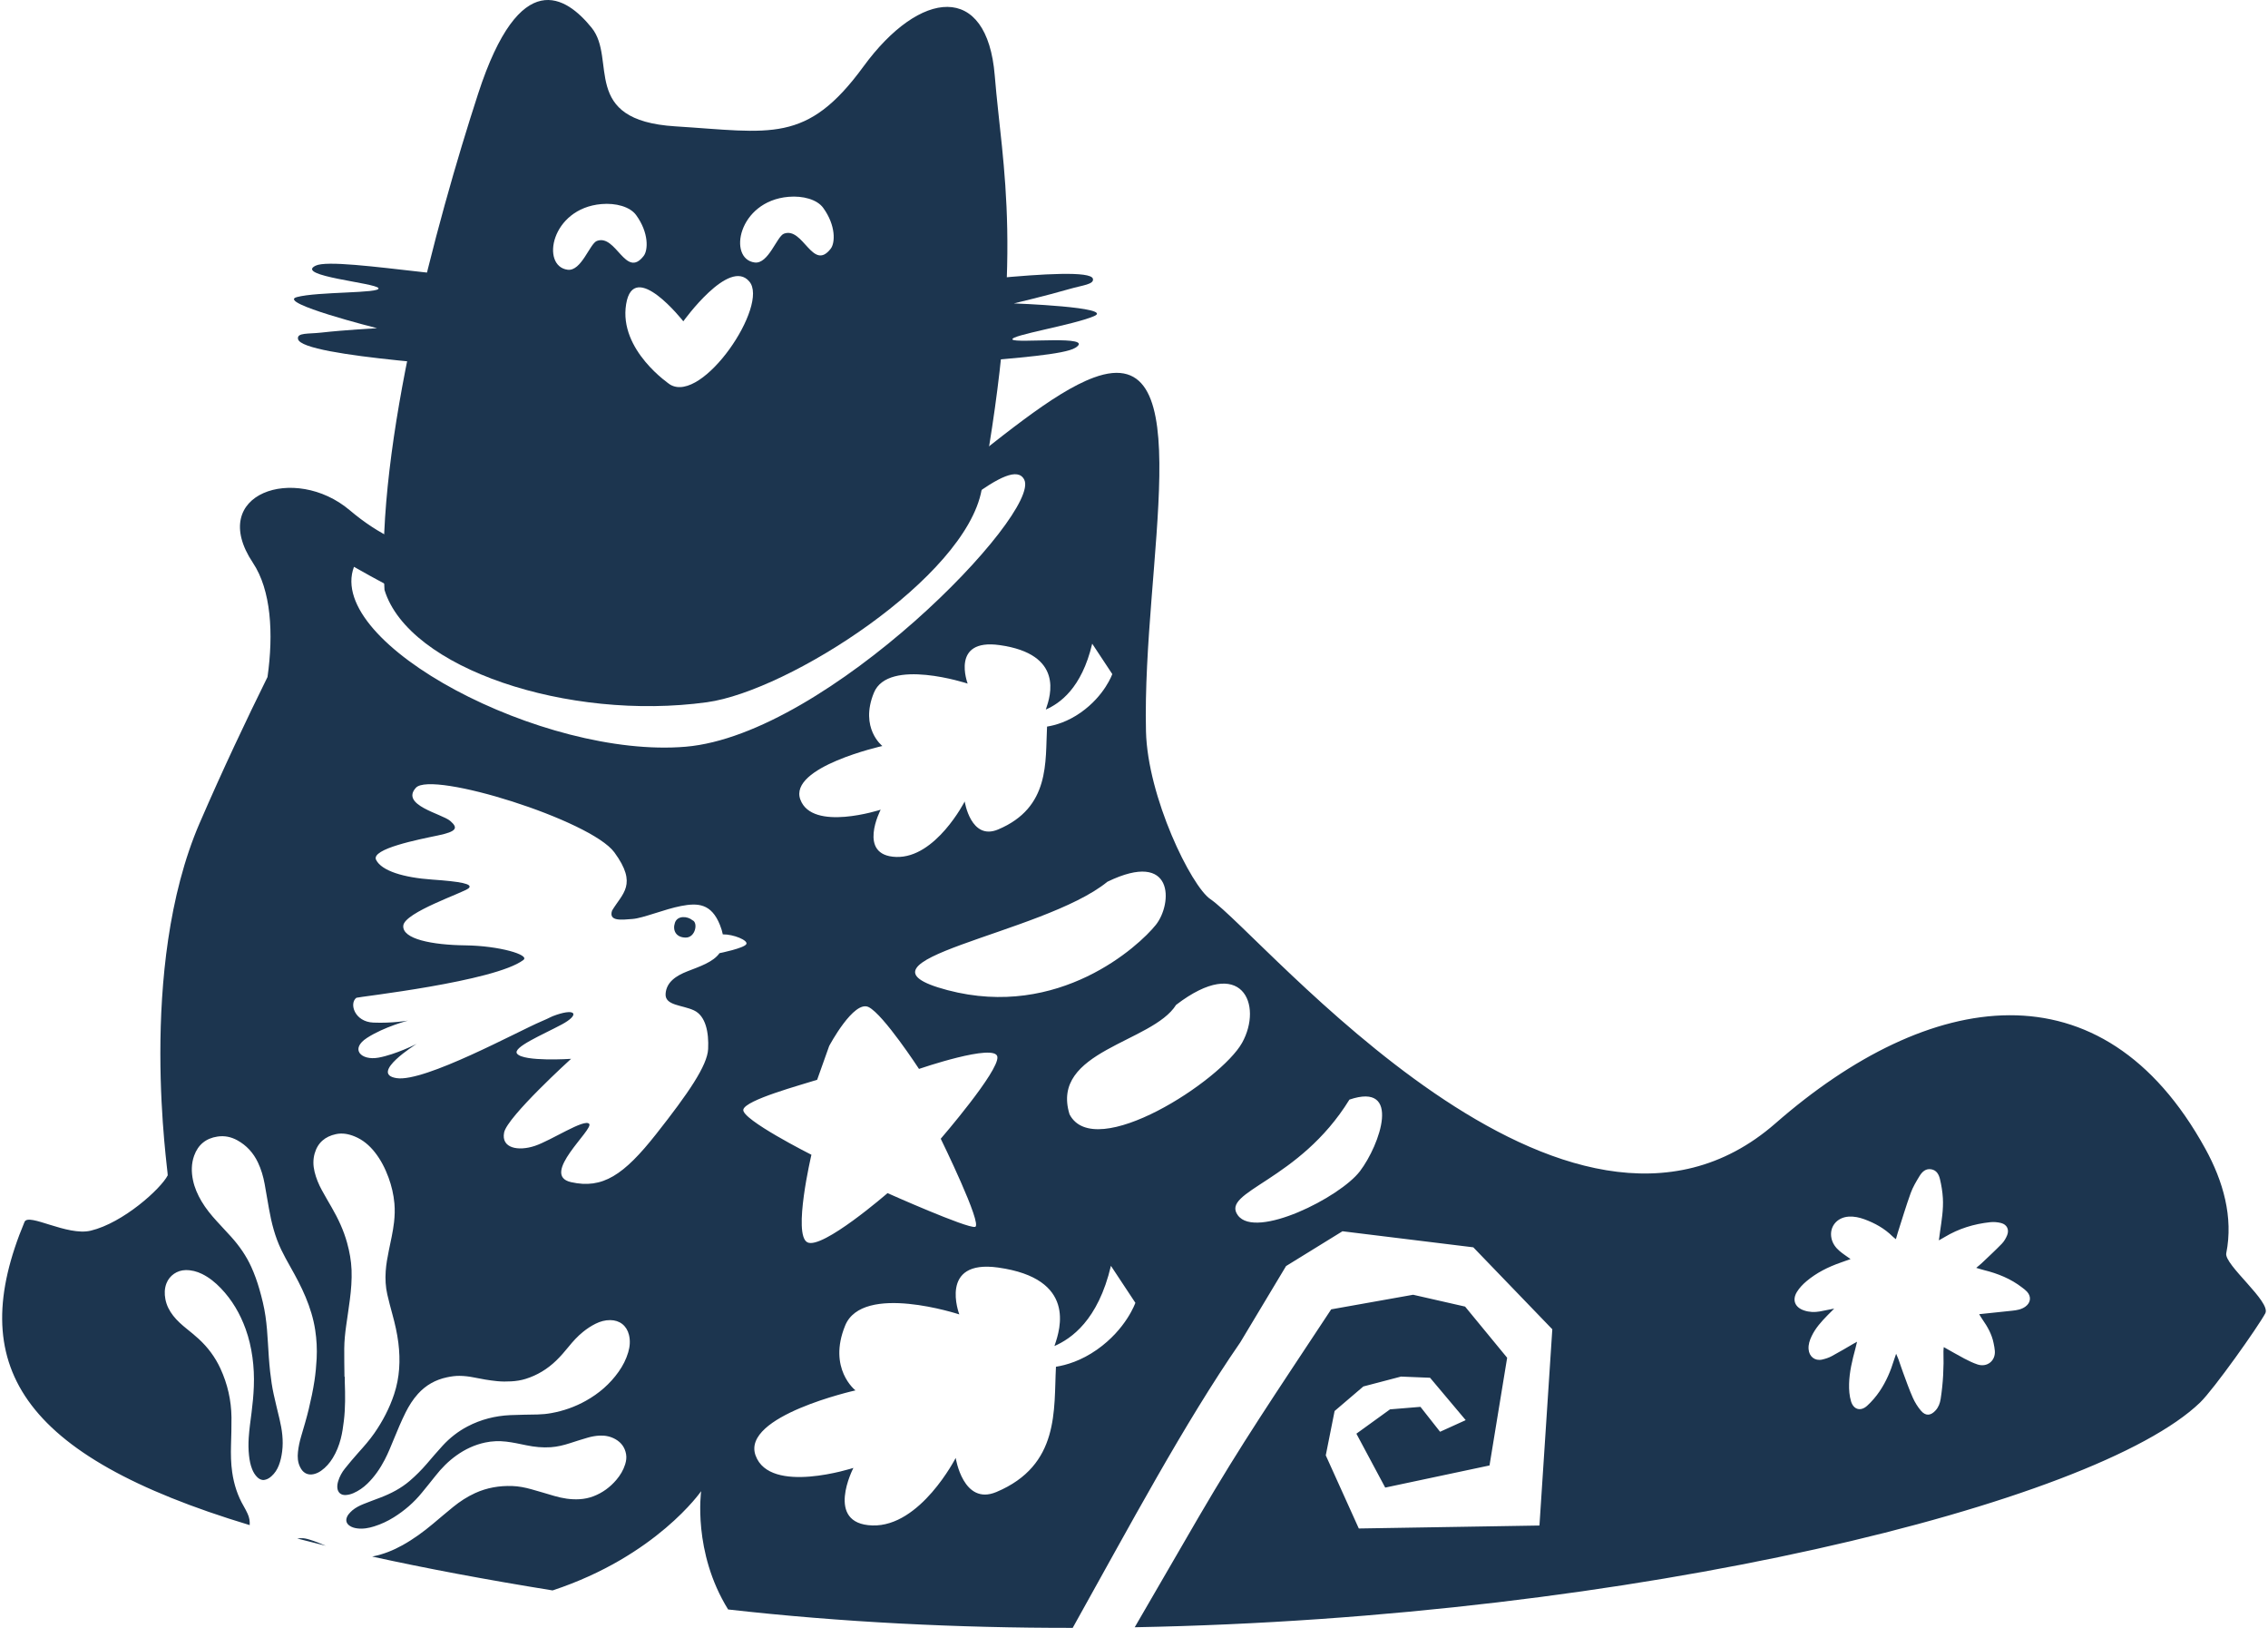
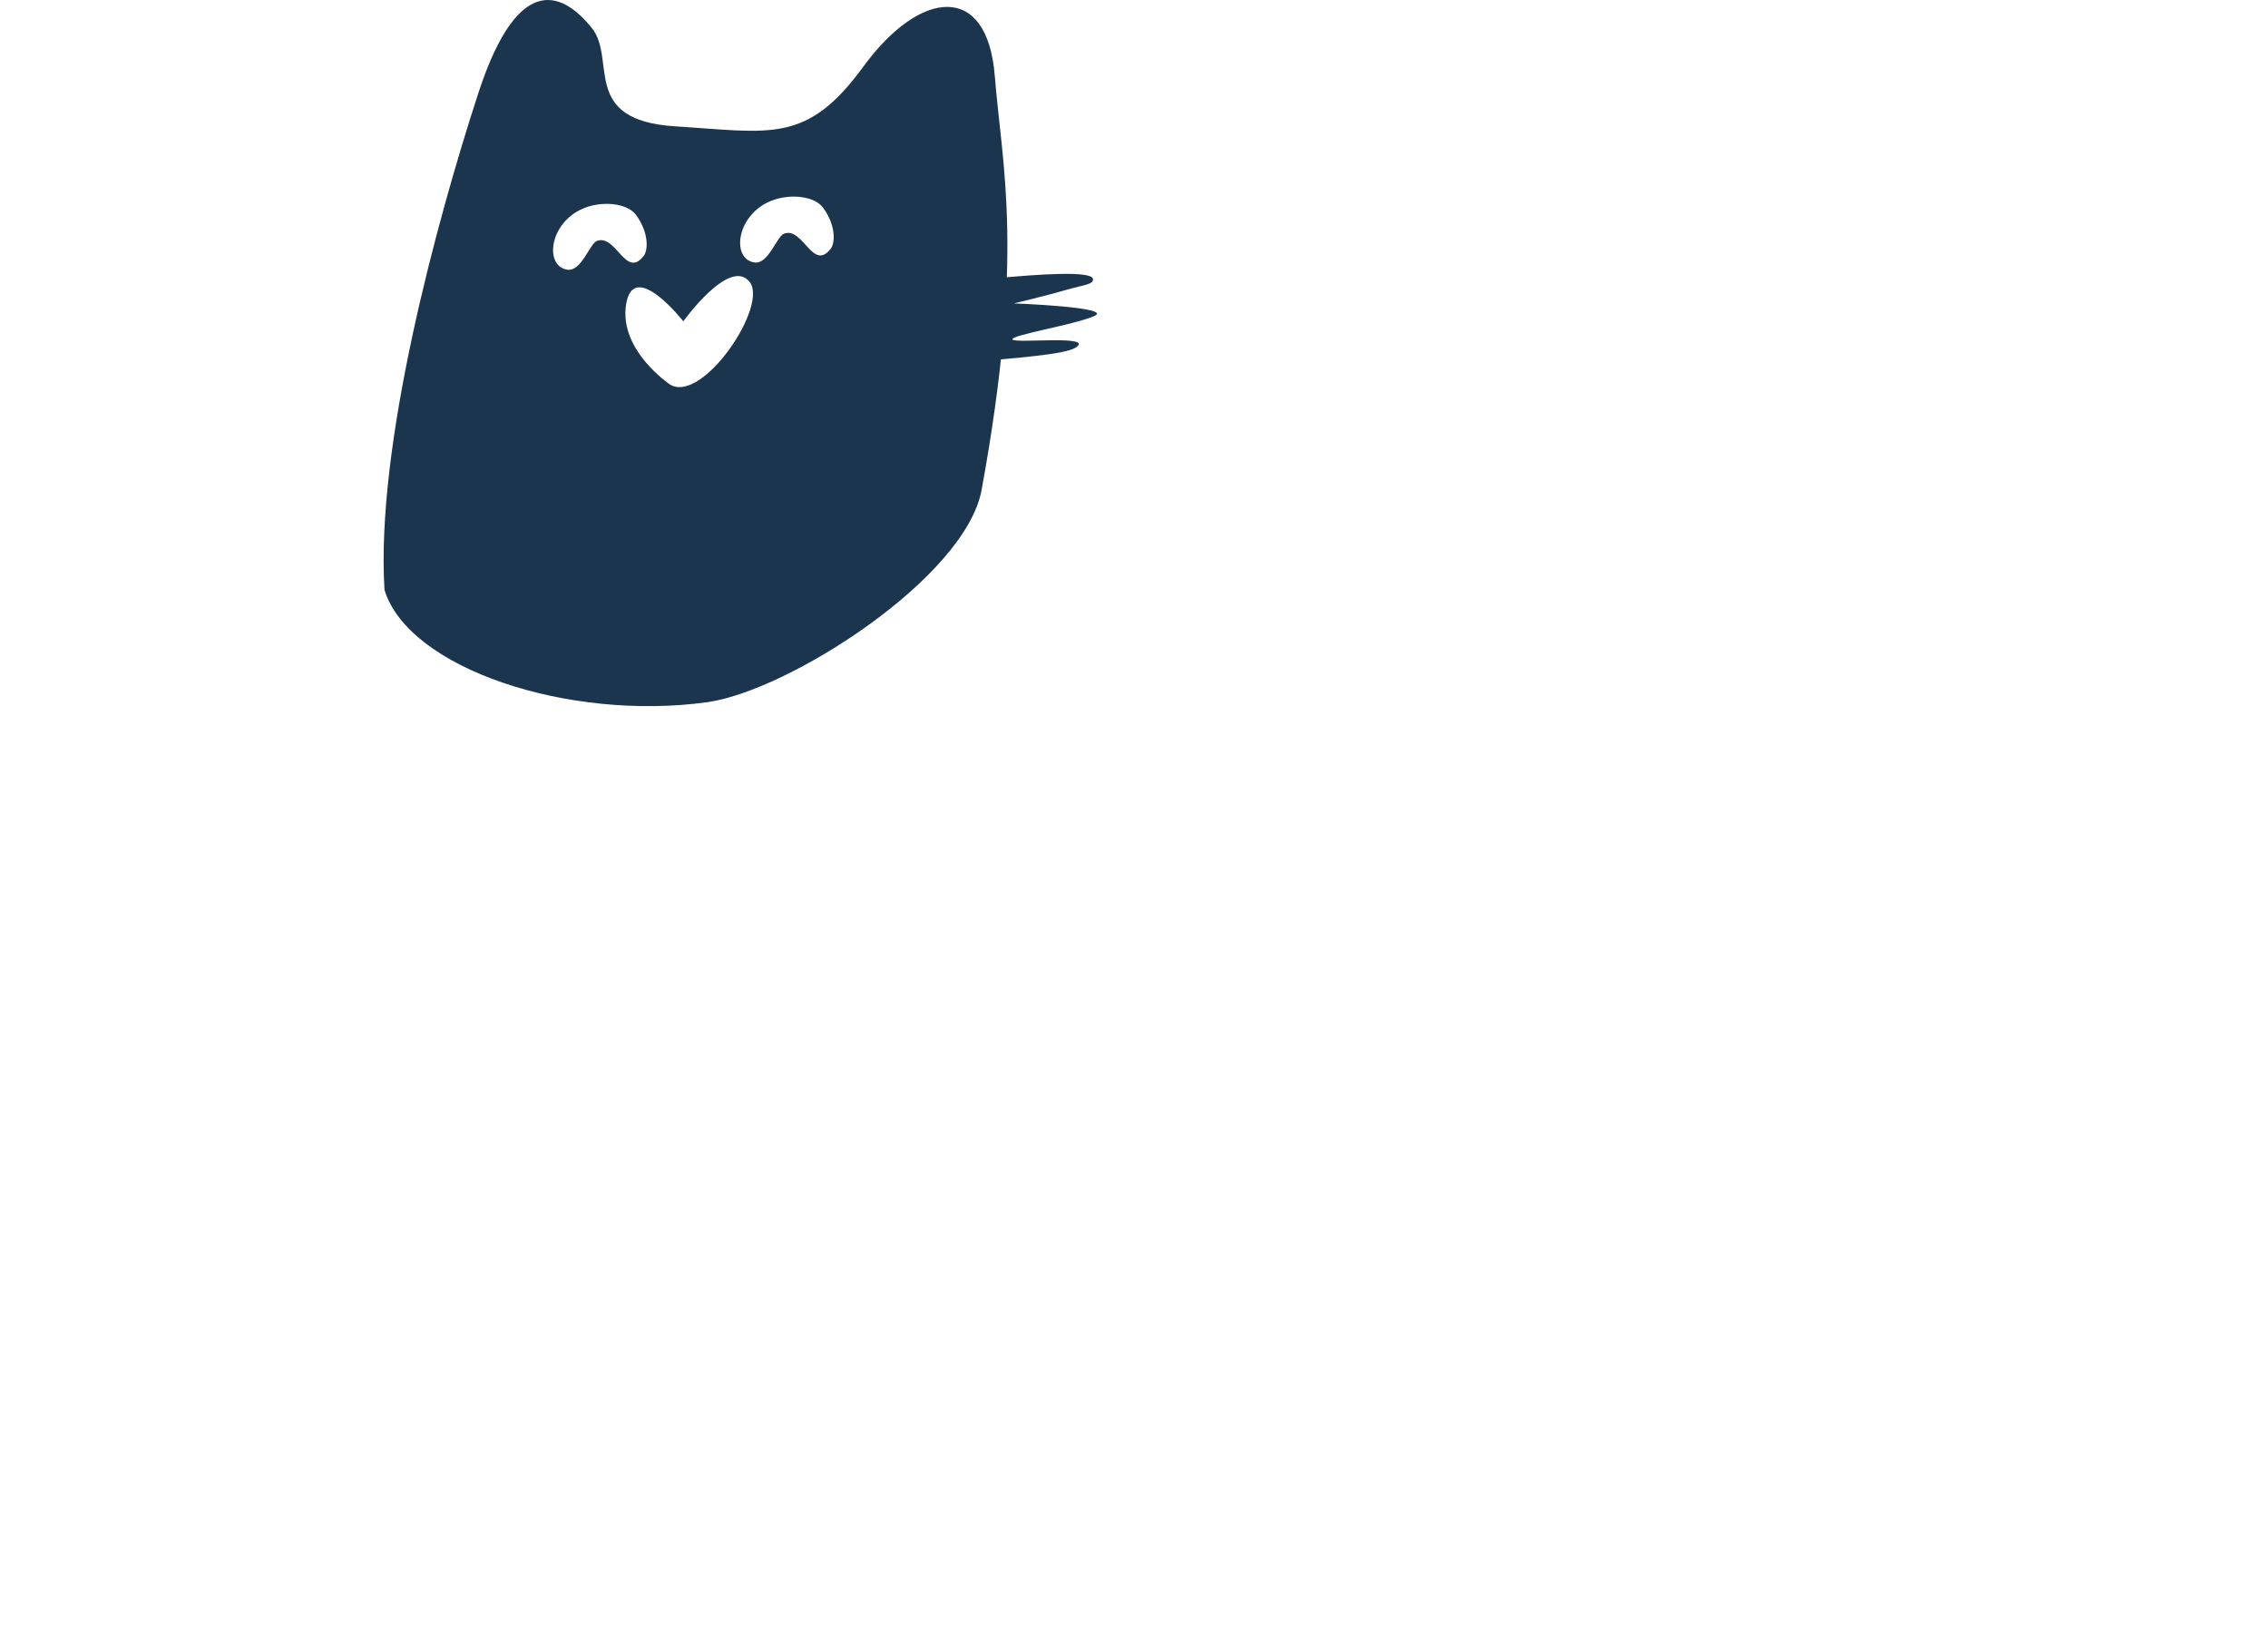
<svg xmlns="http://www.w3.org/2000/svg" xml:space="preserve" width="439px" height="315px" version="1.1" style="shape-rendering:geometricPrecision; text-rendering:geometricPrecision; image-rendering:optimizeQuality; fill-rule:evenodd; clip-rule:evenodd" viewBox="0 0 5252.088 3775.798">
  <defs>
    <style type="text/css"> .fil0 {fill:#1C354F;fill-rule:nonzero} </style>
  </defs>
  <g id="Слой_x0020_1">
    <g id="_1579532142512">
-       <path class="fil0" d="M2803.257 2085.505c120.992,82.891 826.882,942.715 1310.79,520.326 357.137,-312.317 758.087,-376.469 997.543,58.418 41.58,75.521 65.415,158.829 48.672,242.674 -5.304,26.543 104.742,112.916 90.561,139.333 -16.937,31.563 -119.367,176.119 -151.272,206.843 -242.664,234.024 -1313.217,499.674 -2471.832,521.287 49.354,-84.469 98.623,-170.604 148.384,-255.738 99.783,-171.015 174.065,-279.51 307.461,-481.645l190.123 -33.853 120.527 27.425 97.605 118.675 -40.921 249.837 -241.988 51.333 -66.888 -125.024 78.045 -56.426 70.604 -5.816 45.516 57.793 59.463 -26.981 -82.681 -98.27 -67.383 -2.756 -87.428 22.933 -66.698 56.955 -20.479 102.814 76.657 169.644 419.122 -6.872 29.841 -455.186 -183.312 -190.117 -303.542 -37.236 -130.887 80.716 -106.214 176.974c-131.125,189.981 -256.37,425.145 -388.822,662.229 -266.434,0.238 -535.868,-12.851 -799.476,-42.672 -82.721,-133.256 -62.592,-274.358 -62.592,-274.358 0,0 -103.821,150.681 -344.666,230.183 -155.235,-25.129 -294.43,-51.18 -418.673,-78.589l2.27 -0.437c24.151,-4.867 46.731,-13.961 68.201,-25.896 25.393,-14.123 48.726,-31.175 70.946,-49.829 15.443,-12.963 30.782,-26.071 46.436,-38.786 15.786,-12.831 32.729,-23.904 51.328,-32.36 27.324,-12.423 56.083,-17.249 85.861,-16.272 14.985,0.486 29.699,3.414 44.114,7.432 17.812,4.951 35.509,10.36 53.26,15.539 19.247,5.626 38.804,8.867 58.954,7.621 11.062,-0.682 21.85,-2.877 32.2,-6.861 20.927,-8.06 38.441,-20.917 52.964,-37.949 9.17,-10.767 16.336,-22.695 20.548,-36.276 2.385,-7.696 3.468,-15.575 2.059,-23.54 -2.677,-15.168 -10.899,-26.621 -24.195,-34.3 -11.395,-6.577 -23.798,-9.18 -36.893,-8.62 -9.532,0.407 -18.884,2.148 -27.989,4.782 -13.658,3.953 -27.218,8.259 -40.745,12.667 -14.588,4.761 -29.404,8.412 -44.742,9.485 -19.057,1.34 -37.884,-0.608 -56.558,-4.449 -15.559,-3.183 -31.06,-6.678 -46.863,-8.514 -16.519,-1.921 -32.903,-1.368 -49.154,2.121 -24.263,5.199 -46.256,15.528 -66.375,29.889 -18.864,13.455 -34.983,29.794 -49.249,48.068 -10,12.824 -20.404,25.318 -30.622,37.952 -18.62,23.028 -40.725,42.061 -65.822,57.705 -14.161,8.819 -29.18,15.796 -45.099,20.805 -13.01,4.096 -26.231,6.519 -39.934,4.646 -6.301,-0.872 -12.308,-2.593 -17.554,-6.339 -7.061,-5.026 -9.094,-12.06 -5.711,-20.025 0.96,-2.27 2.206,-4.533 3.784,-6.403 2.66,-3.166 5.453,-6.285 8.619,-8.935 7.696,-6.461 16.621,-10.985 25.878,-14.704 12.858,-5.158 25.889,-9.902 38.841,-14.832 24.769,-9.438 48.055,-21.471 68.334,-38.814 14.181,-12.156 27.324,-25.312 39.509,-39.462 12.23,-14.199 24.328,-28.549 37.026,-42.33 16.679,-18.094 35.868,-33.157 57.763,-44.593 30.975,-16.193 64.095,-24.575 98.87,-26.201 21.223,-0.987 42.472,-1.018 63.695,-1.51 10.693,-0.247 21.317,-1.276 31.827,-3.186 28.226,-5.104 54.953,-14.51 80.023,-28.512 30.29,-16.885 55.958,-39.01 76.071,-67.42 9.807,-13.866 17.476,-28.776 22.274,-45.085 3.906,-13.326 5.087,-26.781 1.731,-40.409 -5.263,-21.433 -21.47,-34.138 -43.548,-34.273 -12.019,-0.075 -23.208,3.091 -33.87,8.375 -10.472,5.168 -20.129,11.612 -29.207,18.948 -12.542,10.123 -23.292,21.956 -33.405,34.423 -9.057,11.168 -18.419,22.041 -28.749,32.058 -20.384,19.739 -43.985,34.1 -71.089,42.567 -10.804,3.373 -21.887,5.029 -33.208,5.684 -10.926,0.628 -21.829,0.628 -32.682,-0.448 -18.541,-1.815 -36.856,-5.11 -55.095,-8.819 -10.73,-2.176 -21.572,-3.363 -32.492,-3.489 -9.732,-0.095 -19.37,1.334 -28.902,3.346 -26.601,5.616 -49.154,18.267 -67.41,38.529 -11.701,12.973 -20.87,27.592 -28.644,43.168 -10.028,20.072 -18.62,40.772 -27.144,61.499 -6.692,16.24 -13.173,32.559 -21.297,48.135 -10.666,20.425 -23.571,39.252 -40.192,55.361 -9.552,9.267 -20.303,16.736 -32.533,22.04 -5.588,2.433 -11.374,3.936 -17.506,4.323 -11.158,0.713 -18.722,-5.701 -19.655,-16.821 -0.444,-5.294 0.458,-10.398 2.006,-15.423 3.346,-10.798 8.666,-20.605 15.721,-29.33 9.845,-12.155 19.842,-24.246 30.307,-35.888 13.258,-14.731 26.411,-29.537 37.759,-45.856 19.502,-28.026 35.162,-58.031 45.933,-90.428 12.915,-38.881 14.89,-78.815 9.854,-119.234 -2.803,-22.41 -7.859,-44.345 -13.828,-66.101 -4.211,-15.311 -8.287,-30.68 -11.843,-46.171 -4.065,-17.791 -4.913,-35.943 -3.685,-54.142 1.082,-16.003 4.001,-31.752 7.194,-47.463 4.428,-21.84 9.59,-43.545 12.125,-65.748 1.656,-14.551 2.168,-29.092 0.875,-43.717 -1.825,-20.51 -6.491,-40.504 -13.563,-59.847 -7.792,-21.27 -17.952,-41.348 -32.102,-59.171 -12.593,-15.888 -27.656,-28.671 -46.609,-36.398 -13.998,-5.711 -28.491,-8.571 -43.49,-5.293 -25.023,5.378 -42.166,19.749 -49.303,44.885 -3.973,14.038 -3.604,28.162 -0.22,42.285 3.641,15.128 9.664,29.499 17.136,43.117 7.337,13.448 15.128,26.648 22.77,39.927 14.931,25.888 27.562,52.717 35.546,81.639 5.701,20.642 9.59,41.569 10.415,63.036 0.865,23.085 -0.978,46.028 -3.933,68.866 -2.586,19.997 -5.647,39.927 -8.487,59.884 -2.528,17.744 -4.364,35.593 -4.544,53.507 -0.237,21.83 0.305,43.67 0.502,65.5 0.231,0 0.469,0 0.706,0 0,3.794 -0.125,7.594 0.01,11.385 1.1,30.384 1.527,60.739 -2.131,91.011 -1.69,14.018 -3.658,27.989 -7.231,41.682 -4.096,15.701 -10.028,30.659 -18.552,44.508 -7.082,11.548 -15.824,21.619 -26.944,29.509 -5.293,3.743 -11.015,6.481 -17.374,7.89 -12.135,2.687 -22.39,-1.572 -29.004,-12.108 -1.007,-1.598 -1.91,-3.282 -2.738,-4.992 -5.294,-10.978 -5.901,-22.627 -4.656,-34.46 1.273,-12.05 3.848,-23.883 7.242,-35.505 6.169,-21.175 12.65,-42.245 17.761,-63.715 5.192,-21.813 9.963,-43.701 13.299,-65.88 2.555,-17.021 4.191,-34.138 5.083,-51.332 1.15,-22.237 -0.01,-44.356 -3.383,-66.355 -4.049,-26.537 -11.996,-51.94 -22.336,-76.658 -10.129,-24.225 -22.522,-47.301 -35.437,-70.138 -7.293,-12.909 -14.487,-25.889 -20.921,-39.232 -14.578,-30.272 -22.78,-62.489 -28.576,-95.44 -3.376,-19.159 -6.512,-38.413 -10.048,-57.498 -3.183,-17.228 -8.028,-33.869 -15.586,-49.751 -10.577,-22.203 -26.353,-39.594 -47.983,-51.444 -14.391,-7.91 -29.787,-11.015 -46.048,-8.497 -26.639,4.038 -44.868,18.996 -53.932,44.308 -6.682,18.654 -6.665,37.901 -2.596,57.24 3.658,17.307 10.778,33.368 19.76,48.574 9.892,16.726 22.162,31.694 35.21,45.98 11.11,12.183 22.505,24.121 33.531,36.381 18.901,21.033 34.993,43.993 46.71,69.864 7.547,16.668 13.675,33.853 18.732,51.424 5.969,20.642 11.1,41.464 14.171,62.754 3.013,20.795 4.543,41.733 5.741,62.697 1.263,22.163 2.613,44.288 5.084,66.355 1.978,17.697 4.496,35.316 8.334,52.69 4.211,19.095 8.945,38.081 13.479,57.118 5.863,24.606 9.301,49.401 6.081,74.767 -1.436,11.205 -3.706,22.21 -7.89,32.76 -3.763,9.512 -9.132,17.962 -16.832,24.806 -3.922,3.506 -8.218,6.451 -13.359,7.917 -2.501,0.713 -4.972,1.262 -7.68,0.818 -4.659,-0.764 -8.46,-2.986 -11.775,-6.18 -5.589,-5.351 -9.39,-11.88 -12.213,-19.016 -4.011,-10.113 -5.948,-20.71 -7.136,-31.468 -1.493,-13.723 -1.619,-27.456 -0.706,-41.226 1.303,-19.665 4.106,-39.167 6.607,-58.689 2.555,-20.015 4.476,-40.087 5.256,-60.244 0.856,-22.685 -0.125,-45.316 -3.251,-67.821 -3.108,-22.39 -8.127,-44.304 -15.823,-65.584 -12.803,-35.356 -31.355,-67.221 -57.508,-94.46 -12.831,-13.353 -27.002,-24.955 -43.738,-33.157 -12.013,-5.884 -24.606,-9.097 -38.091,-8.87 -19.597,0.336 -37.294,12.461 -44.356,30.775 -4.581,11.89 -4.798,24.12 -2.497,36.455 2.687,14.409 9.21,27.087 18.189,38.57 9.046,11.585 20.007,21.182 31.392,30.381 9.417,7.585 18.847,15.216 27.751,23.401 21.298,19.557 38.261,42.367 50.41,68.71 16.583,35.974 25.203,73.79 25.651,113.327 0.254,21.467 -0.516,42.957 -1.076,64.417 -0.57,21.029 -0.275,42.014 2.755,62.867 4.069,28.111 12.556,54.722 27.039,79.311 3.183,5.405 5.969,11.062 8.65,16.743 4.028,8.565 5.531,17.459 4.883,26.526 -536.255,-161.812 -660.166,-373.7 -522.38,-703.371 9.41,-21.497 98.708,33.551 153.573,20.425 75.205,-17.972 162.67,-97.12 178.647,-128.349 1.947,-3.804 -72.318,-478.588 74.261,-817.618l0.037 0c52.928,-122.448 108.536,-239.792 157.194,-338.222 14.344,-101.188 8.259,-201.722 -33.805,-264.826 -107.422,-161.13 97.625,-229.48 224.576,-122.068 278.227,235.402 494.639,-19.597 691.189,-35.078 209.741,-16.529 398.618,191.644 673.299,-20.13 143.596,-110.72 265.956,-217.039 361.623,-252.402 253.533,-93.689 112.088,429.753 121.325,820.342 3.594,152.338 104.772,359.116 149.402,389.338zm-1388.286 26.828c23.768,-40.212 60.312,-60.311 5.484,-135.248 -54.827,-74.93 -424.004,-190.069 -460.565,-149.857 -36.544,40.198 60.318,60.311 79.508,76.752 19.19,16.452 15.528,24.681 -28.332,33.816 -43.86,9.142 -156.26,31.066 -143.47,56.649 12.803,25.597 63.973,41.136 129.768,45.696 65.784,4.571 95.949,10.055 84.981,20.11 -10.968,10.048 -148.954,55.74 -151.699,86.81 -2.739,31.067 66.718,44.773 144.393,45.682 77.672,0.923 149.864,21.935 134.325,33.816 -65.758,50.287 -384.8,85.772 -387.461,87.73 -17.354,12.793 -4.564,55.75 39.296,57.576 43.87,1.822 80.414,-4.571 80.414,-4.571 0,0 -54.695,14.035 -95.05,40.029 -40.361,25.994 -13.692,53.175 26.517,45.865 40.212,-7.309 88.642,-31.979 88.642,-31.979 0,0 -111.49,69.453 -46.605,79.497 64.872,10.059 282.995,-109.339 335.077,-131.264 23.55,-9.915 20.642,-10.54 36.303,-15.759 46.248,-15.433 52.547,0.75 11.958,22.505 -44.756,23.968 -115.407,53.423 -103.717,67.869 15.539,19.186 125.194,11.877 125.194,11.877 0,0 -148.041,134.328 -155.341,170.889 -7.316,36.544 32.893,43.86 71.269,31.06 38.386,-12.793 115.142,-63.963 126.116,-51.169 10.961,12.793 -115.149,118.8 -42.044,135.248 73.115,16.444 122.458,-16.448 197.385,-111.488 74.94,-95.039 118.8,-159.009 120.626,-197.385 1.822,-38.376 -5.484,-76.762 -32.896,-89.556 -27.419,-12.793 -67.617,-10.967 -65.795,-38.376 1.826,-27.419 24.674,-42.037 50.257,-52.082 28.796,-11.31 59.961,-21.28 74.909,-42.35l0.021 0.088c0,0 57.118,-11.435 62.143,-21.025 4.544,-8.677 -29.763,-22.96 -54.617,-22.57 -1.282,-6.634 -3.451,-13.865 -6.613,-21.772 -20.103,-50.267 -51.628,-51.38 -90.004,-44.07 -38.386,7.309 -88.185,28.321 -112.865,30.153 -24.664,1.836 -55.734,6.397 -47.512,-19.196zm896.064 827.737c-139.443,-19.567 -90.299,108.687 -90.299,108.687 0,0 -224.166,-73.912 -264.911,25.984 -40.752,99.906 23.971,150.237 23.971,150.237 0,0 -265.301,59.15 -231.733,151.054 33.557,91.901 226.952,28.749 226.952,28.749 0,0 -67.516,129.87 43.955,133.464 111.48,3.59 193.384,-156.634 193.384,-156.634 0,0 17.194,111.461 94.296,79.111 148.042,-62.137 133.009,-191.674 138.32,-290.562 24.072,-3.841 58.553,-13.933 95.144,-39.642 68.086,-47.85 89.108,-108.657 89.108,-108.657l-56.718 -85.809c-29.882,126.829 -92.474,169.111 -131.108,186.047l1.093 -3.203c11.938,-35.325 50.874,-153.23 -131.454,-178.826zm-420.14 -435.522c-37.178,11.955 -165.945,46.473 -171.269,69.036 -5.311,22.579 157.984,104.883 157.984,104.883 0,0 -43.812,185.878 -9.278,203.127 34.501,17.269 185.858,-114.171 185.858,-114.171 0,0 184.527,82.314 203.127,78.333 18.579,-3.973 -79.661,-204.457 -79.661,-204.457 0,0 135.421,-156.654 131.438,-189.848 -3.991,-33.188 -181.895,27.884 -181.895,27.884 0,0 -82.304,-126.127 -116.821,-143.386 -34.518,-17.249 -91.599,90.279 -91.599,90.279l-27.884 78.32zm2397.682 415.823c-8.327,3.013 -15.691,5.674 -23.085,8.239 -28.769,10.028 -55.808,23.503 -79.179,43.185 -8.419,7.099 -16.42,15.433 -22.132,24.738 -11.615,18.894 -4.543,36 16.469,43.004 12.012,4.09 24.368,4.524 36.781,2.311 10.112,-1.863 20.157,-3.99 33.205,-6.559 -6.536,6.559 -11.185,11.083 -15.729,15.779 -14.208,14.548 -27.826,29.526 -36.673,48.241 -4.479,9.4 -7.757,19.149 -7.044,29.879 1.181,17.381 14.646,28.111 31.525,24.294 7.594,-1.768 15.3,-4.164 22.125,-7.89 17.126,-9.132 33.778,-19.149 50.626,-28.912 2.206,-1.235 4.469,-2.48 8.202,-4.513 -1.595,6.644 -2.64,11.432 -3.933,16.139 -7.299,26.866 -13.876,53.904 -14.571,81.751 -0.343,13.39 0.665,27.487 4.506,40.259 5.864,19.502 22.515,23.941 37.443,10.282 10.893,-9.932 20.72,-21.46 28.98,-33.689 15.138,-22.356 25.651,-47.179 33.51,-73.068 1.167,-3.905 2.593,-7.631 4.703,-13.743 2.518,5.942 4.276,9.573 5.637,13.384 3.621,10.197 6.841,20.394 10.614,30.507 7.235,19.413 14.019,39.01 22.404,57.81 4.798,10.815 11.307,21.365 18.976,30.327 10.808,12.678 22.498,11.88 33.788,-0.533 6.936,-7.537 10.35,-16.763 11.908,-26.781 5.711,-36.533 7.536,-73.332 6.471,-110.215 -0.075,-2.928 0.427,-5.942 0.743,-10.017 16.964,9.485 32.302,18.447 48.041,26.781 9.847,5.141 19.987,10.102 30.537,13.563 22.047,7.089 41.522,-8.422 39.934,-31.392 -0.438,-6.207 -1.731,-12.328 -2.946,-18.352 -4.048,-20.394 -14.055,-37.948 -25.766,-54.715 -2.47,-3.448 -4.561,-7.269 -7.639,-12.23 26.696,-2.745 51.272,-5.409 75.867,-7.985 11.188,-1.15 22.23,-2.83 31.583,-9.749 12.318,-9.047 13.828,-23.143 3.583,-34.406 -3.308,-3.638 -7.394,-6.651 -11.32,-9.665 -26.354,-20.394 -56.453,-32.539 -88.538,-40.439 -5.406,-1.33 -10.71,-3.098 -18.056,-5.226 5.589,-4.703 9.484,-7.716 13.03,-11.09 15.576,-14.808 31.42,-29.434 46.399,-44.861 5.32,-5.5 9.484,-12.688 12.345,-19.776 5.226,-13.031 -0.421,-24.654 -13.859,-28.196 -8.229,-2.131 -17.296,-2.929 -25.746,-1.952 -37.463,3.995 -72.884,14.809 -105.369,34.406 -3.801,2.301 -7.679,4.439 -13.428,7.707 1.083,-8.06 1.833,-14.093 2.708,-20.12 3.716,-25.898 8.097,-51.699 6.55,-77.855 -0.866,-14.805 -3.309,-29.614 -6.719,-43.982 -2.481,-10.465 -7.663,-20.747 -20.14,-22.879 -13.096,-2.297 -21.365,5.952 -27.304,15.702 -7.747,12.678 -15.548,25.624 -20.547,39.547 -10.93,30.327 -20.12,61.271 -29.988,91.948 -1.452,4.523 -2.64,9.22 -4.275,14.894 -3.543,-2.834 -5.864,-4.514 -7.839,-6.472 -18.593,-18.44 -40.935,-30.764 -65.273,-39.726 -11.748,-4.249 -23.818,-6.909 -36.448,-6.112 -27.599,1.768 -45.391,23.846 -39.982,50.009 2.518,12.233 9.682,21.993 18.98,29.879 7.516,6.386 15.878,11.711 25.355,18.535zm-1974.285 -1424.049c-114.531,-16.082 -74.16,89.277 -74.16,89.277 0,0 -184.137,-60.718 -217.606,21.338 -33.483,82.067 19.689,123.409 19.689,123.409 0,0 -217.922,48.59 -190.351,124.08 27.561,75.49 186.428,23.618 186.428,23.618 0,0 -55.466,106.673 36.106,109.628 91.568,2.956 158.846,-128.665 158.846,-128.665 0,0 14.123,91.562 77.455,64.988 121.603,-51.044 109.258,-157.452 113.622,-238.67 19.776,-3.156 48.098,-11.453 78.147,-32.57 55.93,-39.299 73.199,-89.25 73.199,-89.25l-46.588 -70.492c-24.548,104.182 -75.962,138.91 -107.697,152.823l0.903 -2.623c9.806,-29.024 41.789,-125.879 -107.993,-146.891zm-712.676 638.183c13.479,5.257 7.082,40.43 -15.765,40.202 -22.838,-0.227 -30.84,-17.136 -24.901,-34.49 5.948,-17.365 29.471,-15.311 40.666,-5.712zm-850.642 1450.868c-22.695,-5.559 -44.858,-11.175 -66.413,-16.849 2.702,-0.332 5.427,-0.57 8.182,-0.723 6.845,-0.38 13.441,1.208 19.933,3.146 13.105,3.933 25.753,9.047 38.298,14.426zm65.283 -2270.66c-67.051,178.786 439.98,445.227 769.614,417.285 329.63,-27.941 824.676,-541.074 785.577,-619.309 -29.157,-58.326 -183.7,95.077 -372.075,233.216 -64.275,47.111 -132.493,92.481 -201.027,127.026 -269.386,135.859 -579.809,70.851 -982.089,-158.218zm1748.063 730.484c-148.934,122.058 -629.813,183.055 -371.03,251.405 258.809,68.371 444.382,-102.508 483.403,-151.35 39.044,-48.838 43.938,-175.772 -112.373,-100.055zm561.563 505.311c-117.182,190.439 -300.226,212.384 -258.731,268.542 41.484,56.168 236.789,-41.515 283.177,-102.549 46.388,-61.031 97.643,-207.498 -24.446,-165.993zm-402.175 -219.71c-54.922,87.91 -292.926,106.207 -247.203,253.906 58.59,112.288 351.565,-78.171 400.389,-166.033 48.811,-87.873 0,-205.065 -153.186,-87.873z" />
      <path class="fil0" d="M887.091 1368.339c-20.778,-332.525 120.402,-853.601 217.386,-1151.486 96.987,-297.864 204.375,-225.153 263.255,-152.405 58.886,72.748 -27.731,214.746 193.968,228.611 221.702,13.869 304.82,41.58 436.448,-138.543 131.63,-180.119 287.205,-196.187 304.82,20.785 17.616,216.961 69.732,412.853 -30.439,960.887 -37.137,203.351 -447.212,466.528 -637.243,492.647 -321.931,44.243 -692.438,-78.364 -748.195,-260.496zm662.67 -476.283c75.83,45.2 230.38,-185.176 183.717,-239.121 -46.663,-55.975 -153.088,92.331 -153.088,92.331 0,0 -115.206,-146.792 -132.703,-39.747 -17.493,107.042 102.074,186.537 102.074,186.537zm274.566 -435.536c-117.297,10.17 -141.143,144.214 -78.331,152.317 31.858,4.113 51.394,-60.647 67.838,-66.813 44.719,-16.767 66.684,89.23 108.61,34.722 10.279,-13.36 12.332,-53.453 -17.483,-94.568 -14.106,-19.478 -46.951,-28.583 -80.634,-25.658zm-433.988 16.808c-117.297,10.17 -141.14,144.213 -78.331,152.317 31.861,4.113 51.394,-60.647 67.842,-66.806 44.715,-16.774 66.684,89.223 108.606,34.721 10.279,-13.367 12.332,-53.46 -17.48,-94.575 -14.109,-19.478 -46.954,-28.582 -80.637,-25.657z" />
-       <path class="fil0" d="M1228.866 635.425c-55.408,38.267 -451.983,-43.243 -501.571,-19.217 -49.588,24.022 139.961,39.913 145.798,52.221 5.837,12.311 -141.444,7.588 -189.55,20.727 -48.105,13.143 186.306,72.076 186.306,72.076 0,0 -75.141,4.045 -129.506,10.218 -30.154,3.414 -56.993,-0.255 -53.891,14.965 8.714,42.706 451.226,65.059 466.585,71.727 15.362,6.671 109.139,-57.906 75.829,-222.717z" />
      <path class="fil0" d="M1988.286 884.006c55.405,-44.698 451.984,-46.442 501.572,-77.292 49.584,-30.846 -139.965,-9.362 -145.802,-19.281 -5.837,-9.922 141.445,-33.442 189.55,-54.268 48.108,-20.828 -186.306,-29.424 -186.306,-29.424 0,0 75.141,-17.778 129.507,-33.547 30.154,-8.738 56.995,-10.513 53.89,-23.554 -8.71,-36.588 -451.226,26.771 -466.585,23.696 -15.358,-3.078 -109.139,72.402 -75.826,213.67z" />
    </g>
  </g>
</svg>